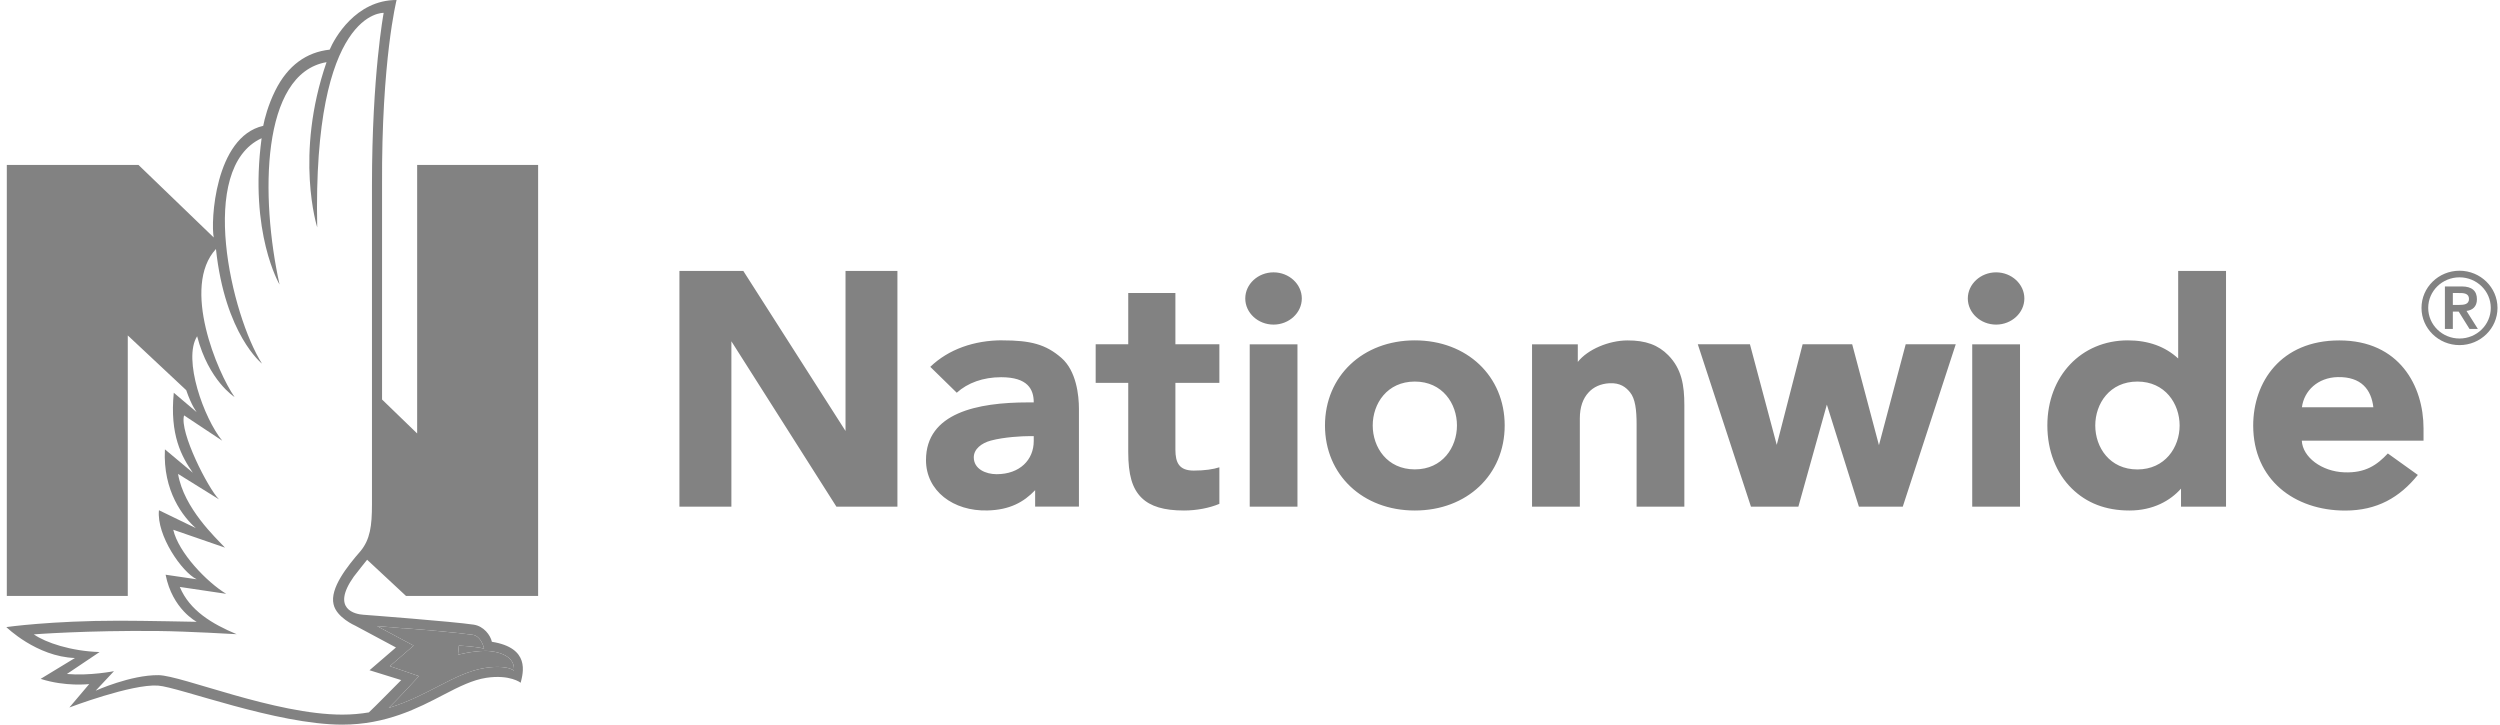
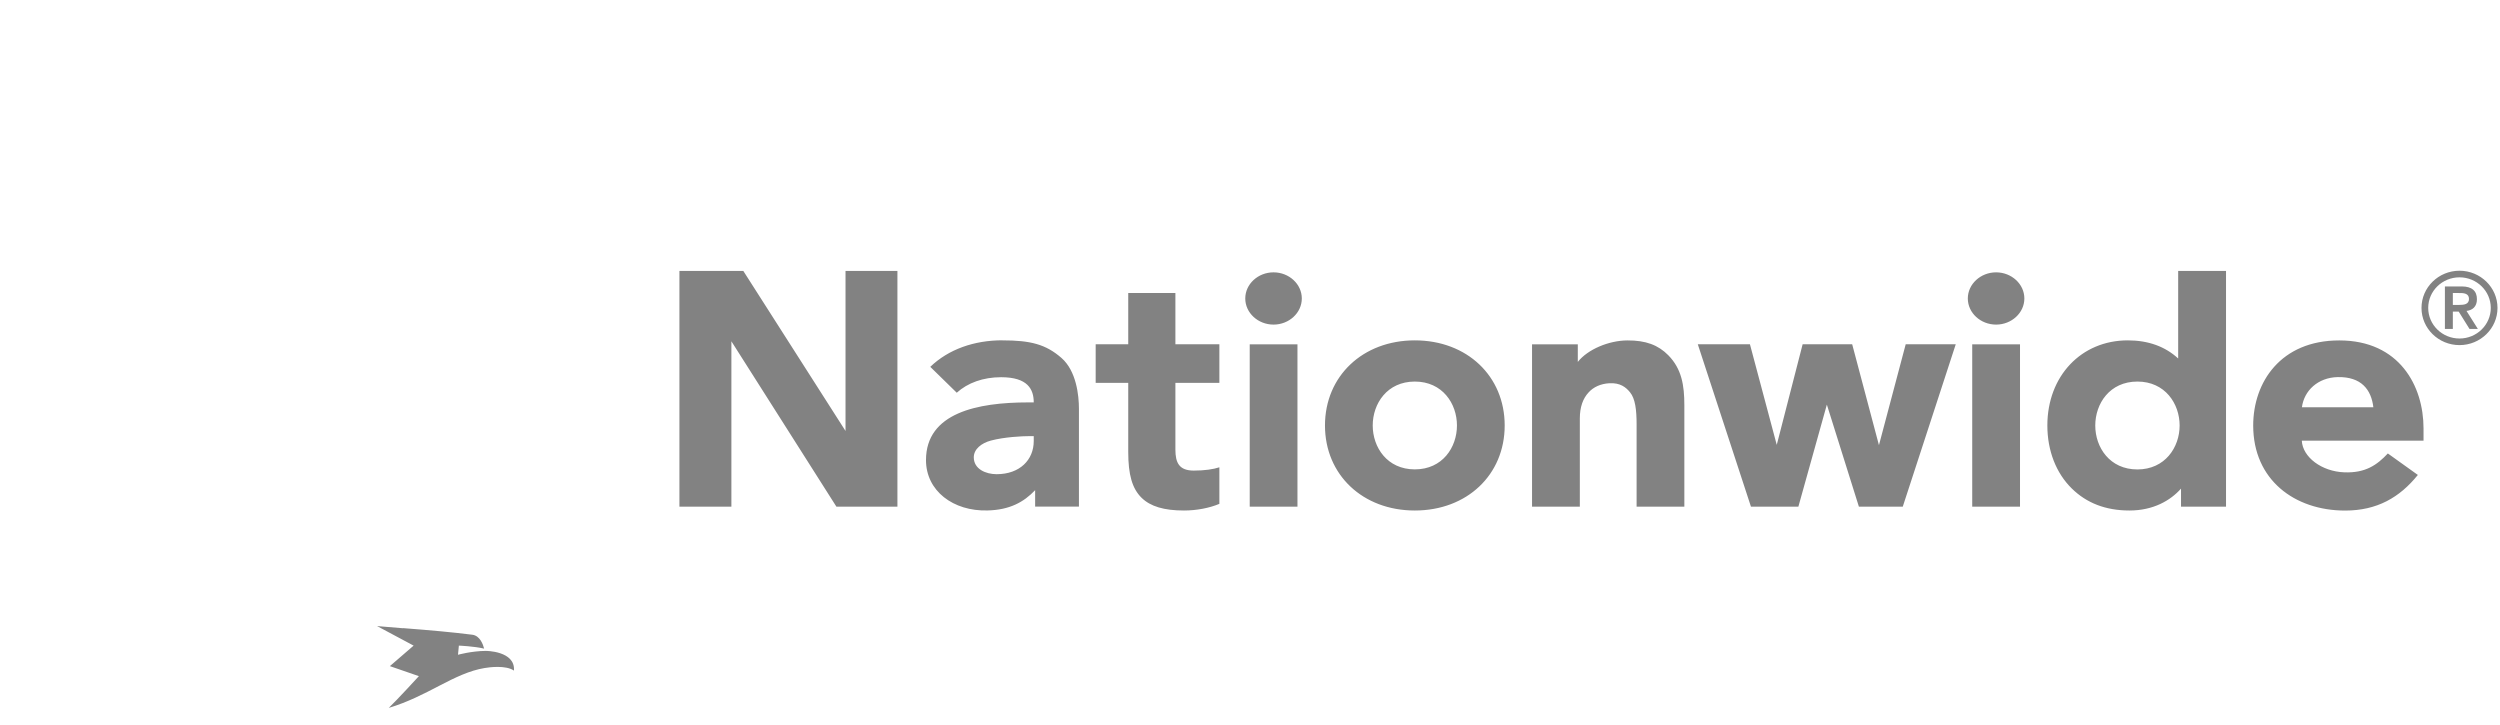
<svg xmlns="http://www.w3.org/2000/svg" width="207" height="60" viewBox="0 0 207 60" fill="none">
  <path d="M82.999 28.182C85.321 28.182 86.592 28.503 87.892 29.64C89.12 30.715 89.336 32.73 89.336 33.852V41.949H85.709V40.587C84.76 41.585 83.594 42.218 81.781 42.266C78.922 42.347 76.672 40.644 76.672 38.097C76.672 34.178 80.941 33.319 85.124 33.319H85.594C85.594 32.235 85.1 31.233 82.894 31.233C81.397 31.233 80.121 31.703 79.219 32.518L77.027 30.374C78.538 28.921 80.658 28.177 83.004 28.177L82.999 28.182ZM193.698 28.187C198.672 28.187 200.668 31.962 200.668 35.468V36.485H190.589C190.657 37.857 192.244 39.042 194.11 39.109C195.856 39.176 196.816 38.505 197.713 37.546L200.198 39.325C198.691 41.191 196.821 42.275 194.177 42.275C189.99 42.275 186.565 39.728 186.565 35.233C186.565 31.636 188.853 28.187 193.688 28.187H193.698ZM184.315 22.435V41.954H180.588V40.457C179.719 41.441 178.295 42.27 176.318 42.27C174.342 42.27 172.769 41.647 171.55 40.453C170.246 39.176 169.521 37.32 169.521 35.229C169.521 31.142 172.323 28.182 176.184 28.182C177.873 28.182 179.278 28.69 180.353 29.683V22.435H184.315ZM117.148 28.182C121.466 28.182 124.588 31.142 124.588 35.229C124.588 39.316 121.466 42.27 117.148 42.27C112.831 42.27 109.708 39.311 109.708 35.229C109.708 31.146 112.836 28.182 117.148 28.182ZM97.323 24.263V28.503H100.964V31.703H97.323V37.224C97.323 38.318 97.634 38.965 98.848 38.965C99.745 38.965 100.469 38.855 100.964 38.692V41.719C100.143 42.064 99.083 42.27 98.033 42.27C96.378 42.27 95.26 41.935 94.526 41.22C93.749 40.457 93.418 39.32 93.418 37.411V31.703H90.722V28.503H93.418V24.263H97.323ZM134.739 28.187C136.269 28.177 137.305 28.57 138.135 29.415C139.248 30.547 139.464 31.909 139.464 33.554V41.954H135.511V35.152C135.511 33.919 135.396 33.008 134.969 32.485C134.628 32.063 134.153 31.684 133.256 31.732C132.518 31.775 131.932 32.053 131.534 32.494C131.074 32.989 130.81 33.694 130.81 34.643V41.954H126.853V28.508H130.642V29.966C131.472 28.916 133.223 28.196 134.734 28.187H134.739ZM167.257 28.508V41.954H163.3V28.508H167.257ZM107.43 28.508V41.954H103.477V28.508H107.43ZM61.547 22.435L70.009 35.684V22.435H74.307V41.954H69.256L60.559 28.259V41.954H56.256V22.435H61.547ZM144.894 28.503L147.115 36.836L149.259 28.503H153.36L155.577 36.86L157.793 28.503H161.937L157.548 41.954H153.917L151.264 33.502L148.904 41.954H144.98L140.577 28.503H144.899H144.894ZM85.594 36.111H85.244C84.635 36.111 83.157 36.183 82.04 36.481C81.272 36.687 80.629 37.181 80.629 37.867C80.629 38.836 81.622 39.263 82.519 39.263C84.448 39.263 85.594 38.068 85.594 36.519V36.106V36.111ZM176.976 31.593C174.683 31.593 173.488 33.42 173.488 35.233C173.488 37.047 174.688 38.87 176.976 38.87C179.264 38.87 180.473 37.037 180.473 35.233C180.473 33.43 179.273 31.593 176.976 31.593ZM117.148 31.593C114.855 31.593 113.661 33.42 113.661 35.229C113.661 37.037 114.855 38.865 117.148 38.865C119.441 38.865 120.636 37.037 120.636 35.229C120.636 33.42 119.436 31.593 117.148 31.593ZM193.563 31.223C191.909 31.262 190.776 32.355 190.599 33.722H196.514C196.341 32.259 195.516 31.185 193.563 31.223ZM203.647 22.416C205.383 22.416 206.793 23.798 206.793 25.496C206.793 27.194 205.383 28.575 203.647 28.575C201.91 28.575 200.5 27.194 200.5 25.496C200.5 23.798 201.91 22.416 203.647 22.416ZM203.647 22.963C202.217 22.963 201.056 24.095 201.056 25.496C201.056 26.896 202.217 28.029 203.647 28.029C205.076 28.029 206.237 26.892 206.237 25.496C206.237 24.1 205.076 22.963 203.647 22.963ZM203.824 23.716C204.688 23.716 205.09 24.095 205.09 24.776C205.09 25.39 204.721 25.688 204.227 25.745L205.167 27.237H204.476L203.579 25.798H203.095V27.237H202.438V23.721H203.824V23.716ZM105.449 22.55C106.729 22.55 107.79 23.519 107.79 24.714C107.79 25.908 106.729 26.877 105.449 26.877C104.168 26.877 103.108 25.908 103.108 24.714C103.108 23.519 104.168 22.55 105.449 22.55ZM165.276 22.55C166.557 22.55 167.617 23.519 167.617 24.714C167.617 25.908 166.557 26.877 165.276 26.877C163.995 26.877 162.935 25.908 162.935 24.714C162.935 23.519 164 22.55 165.276 22.55ZM204.433 24.752C204.433 24.282 203.987 24.253 203.579 24.263H203.095V25.246H203.637C204.026 25.246 204.433 25.198 204.433 24.747V24.752Z" fill="#828282" />
-   <path d="M30.41 46.358L33.615 49.341H44.556V13.657H34.54V35.891L31.634 33.08V15.355C31.581 4.941 32.837 0 32.837 0C29.446 0 27.69 3.176 27.297 4.111C25.393 4.317 23.834 5.401 22.788 7.507C22.198 8.697 21.901 9.853 21.795 10.419C17.785 11.335 17.435 18.391 17.698 19.663L11.467 13.657H0.564V49.341H10.58V27.774L15.42 32.307C15.861 33.607 16.288 34.13 16.288 34.13L14.389 32.518C14.043 36.02 15.041 37.814 15.967 39.143L13.655 37.205C13.477 40.683 15.175 42.813 16.216 43.729L13.161 42.247C12.949 44.328 15.065 47.374 16.288 47.965L13.712 47.586C14.273 50.454 16.288 51.486 16.288 51.486C16.288 51.486 11.884 51.394 9.86 51.394C4.224 51.394 0.525 51.922 0.525 51.922C0.525 51.922 3.02 54.373 6.205 54.483L3.365 56.21C5.428 56.877 7.385 56.642 7.385 56.642L5.744 58.58C5.744 58.58 10.901 56.618 13.079 56.767C14.811 56.887 22.903 60 28.338 60C31.984 60 34.627 58.623 36.747 57.515C38.042 56.839 39.16 56.292 40.258 56.124C42.23 55.827 43.112 56.532 43.112 56.532C43.314 55.712 43.923 53.649 40.728 53.14C40.604 52.579 40.047 51.845 39.222 51.721C37.505 51.462 30.285 50.915 30.075 50.9C29.456 50.862 27.374 50.464 29.288 47.753C29.432 47.547 30.401 46.343 30.401 46.343L30.41 46.358ZM33.36 52.008C35.73 52.191 37.414 52.344 39.107 52.555C39.745 52.637 39.999 53.366 40.086 53.706C39.275 53.51 37.994 53.457 37.994 53.457L37.922 54.215C37.922 54.215 39.016 53.908 40.215 53.894C40.215 53.894 42.676 53.884 42.556 55.525C41.885 55.064 40.513 55.246 40.124 55.313C38.891 55.515 37.716 56.081 36.354 56.791C35.111 57.438 33.768 58.139 32.19 58.614C32.881 57.952 34.684 55.985 34.684 55.985L32.281 55.155L34.248 53.457L31.221 51.84C31.974 51.903 32.689 51.97 33.356 52.018L33.36 52.008ZM27.619 50.032C27.854 51.13 29.417 51.807 29.417 51.807L32.785 53.611L30.597 55.496L33.221 56.311C33.221 56.311 30.818 58.748 30.54 58.988C29.854 59.103 29.125 59.17 28.343 59.17C22.778 59.17 15.041 55.927 13.127 55.903C10.82 55.875 7.922 57.189 7.922 57.189L9.438 55.572C9.438 55.572 7.457 55.971 5.538 55.807L8.244 53.989C5.864 53.913 3.783 53.212 2.799 52.526C2.799 52.526 7.179 52.186 13.117 52.248C15.521 52.272 19.593 52.512 19.593 52.512C17.578 51.668 15.698 50.555 14.887 48.598L18.73 49.169C17.118 48.195 14.777 45.753 14.345 43.863L18.629 45.345C17.871 44.53 15.218 42.079 14.743 39.239L18.13 41.345C17.243 40.462 14.835 35.766 15.242 34.394L18.399 36.49C16.888 34.643 15.118 29.746 16.322 27.841C17.281 31.53 19.421 32.873 19.421 32.873C18.015 30.863 14.988 23.75 17.881 20.617C18.639 27.712 21.694 30.11 21.694 30.11C19.166 26.129 16.288 13.916 21.661 11.445C20.61 19.293 23.148 23.562 23.148 23.562C21.546 16.334 21.598 6.087 27.038 5.147C24.366 12.87 26.266 18.828 26.266 18.828C25.877 0.763 31.768 1.065 31.768 1.065C31.768 1.065 30.799 6.198 30.799 15.341V41.748C30.799 43.571 30.64 44.659 29.863 45.619C28.75 46.895 27.302 48.713 27.619 50.037V50.032Z" fill="#828282" />
  <path d="M33.36 52.008C35.73 52.191 37.414 52.344 39.107 52.555C39.745 52.637 39.999 53.366 40.086 53.706C39.275 53.51 37.994 53.457 37.994 53.457L37.922 54.215C37.922 54.215 39.016 53.908 40.215 53.894C40.215 53.894 42.676 53.884 42.556 55.525C41.885 55.064 40.513 55.246 40.124 55.313C38.891 55.515 37.716 56.081 36.354 56.791C35.111 57.438 33.768 58.139 32.19 58.614C32.881 57.952 34.684 55.985 34.684 55.985L32.281 55.155L34.248 53.457L31.221 51.84C31.974 51.903 32.689 51.97 33.356 52.018" fill="#828282" />
</svg>